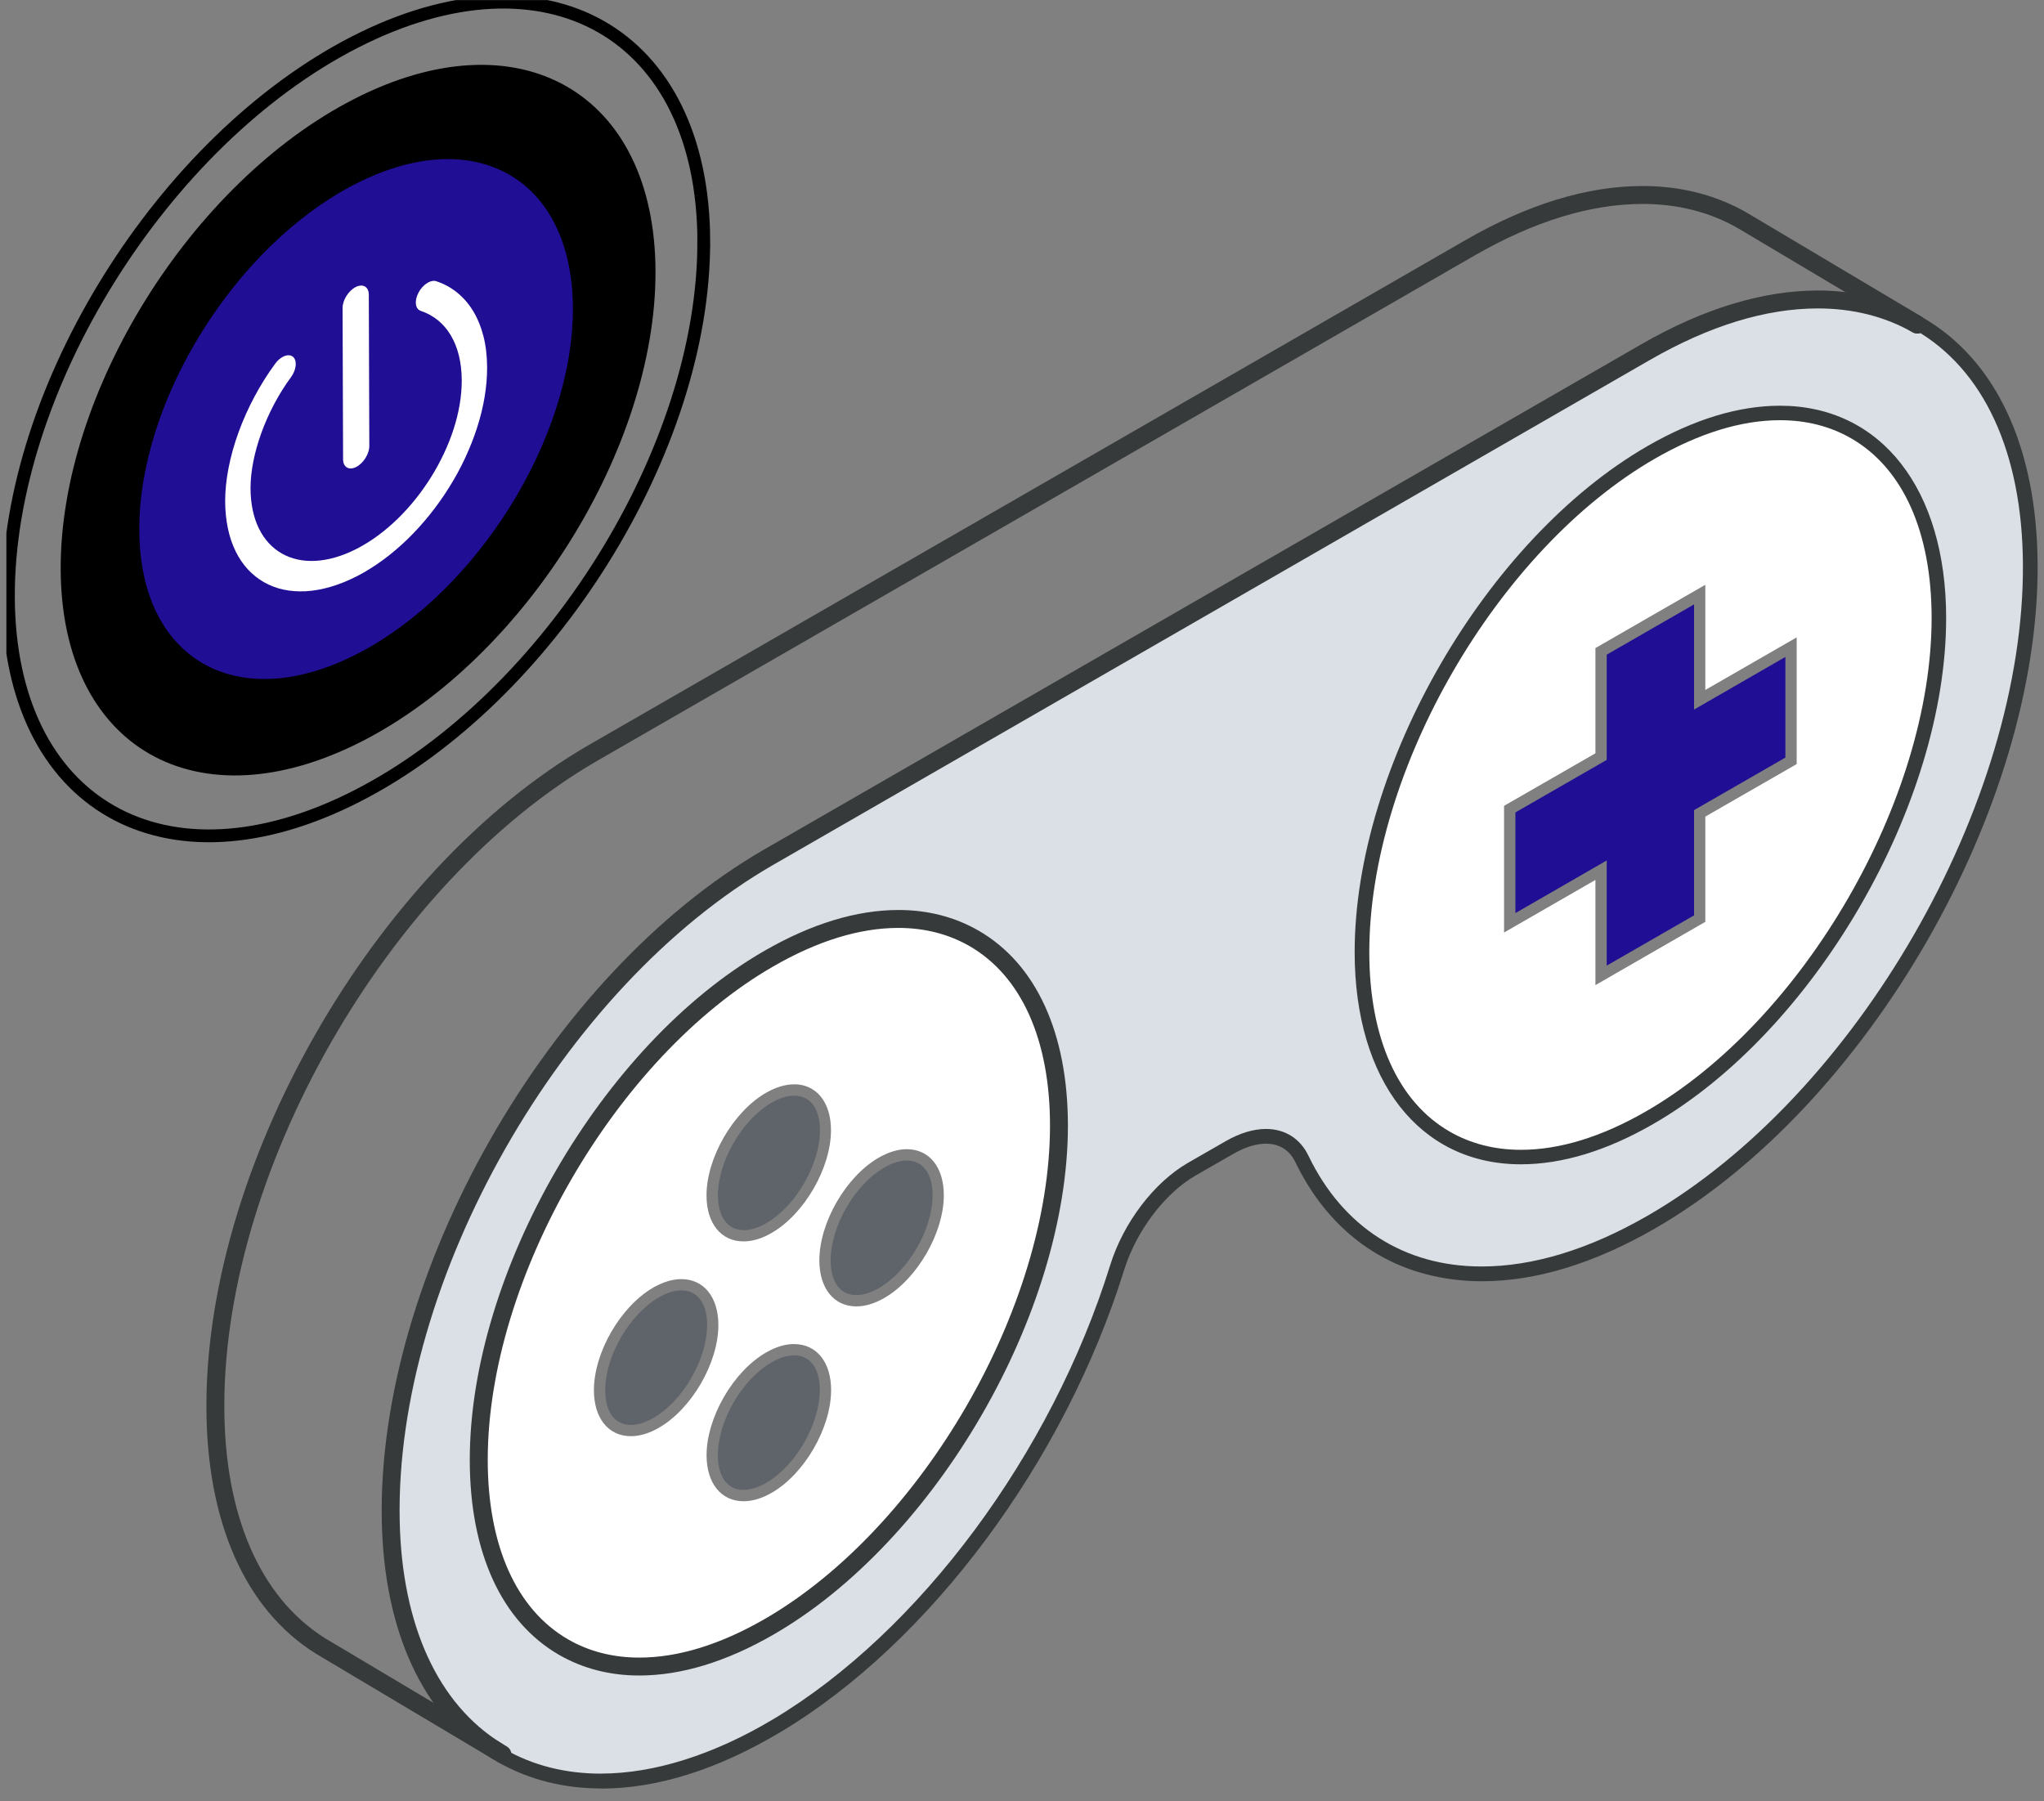
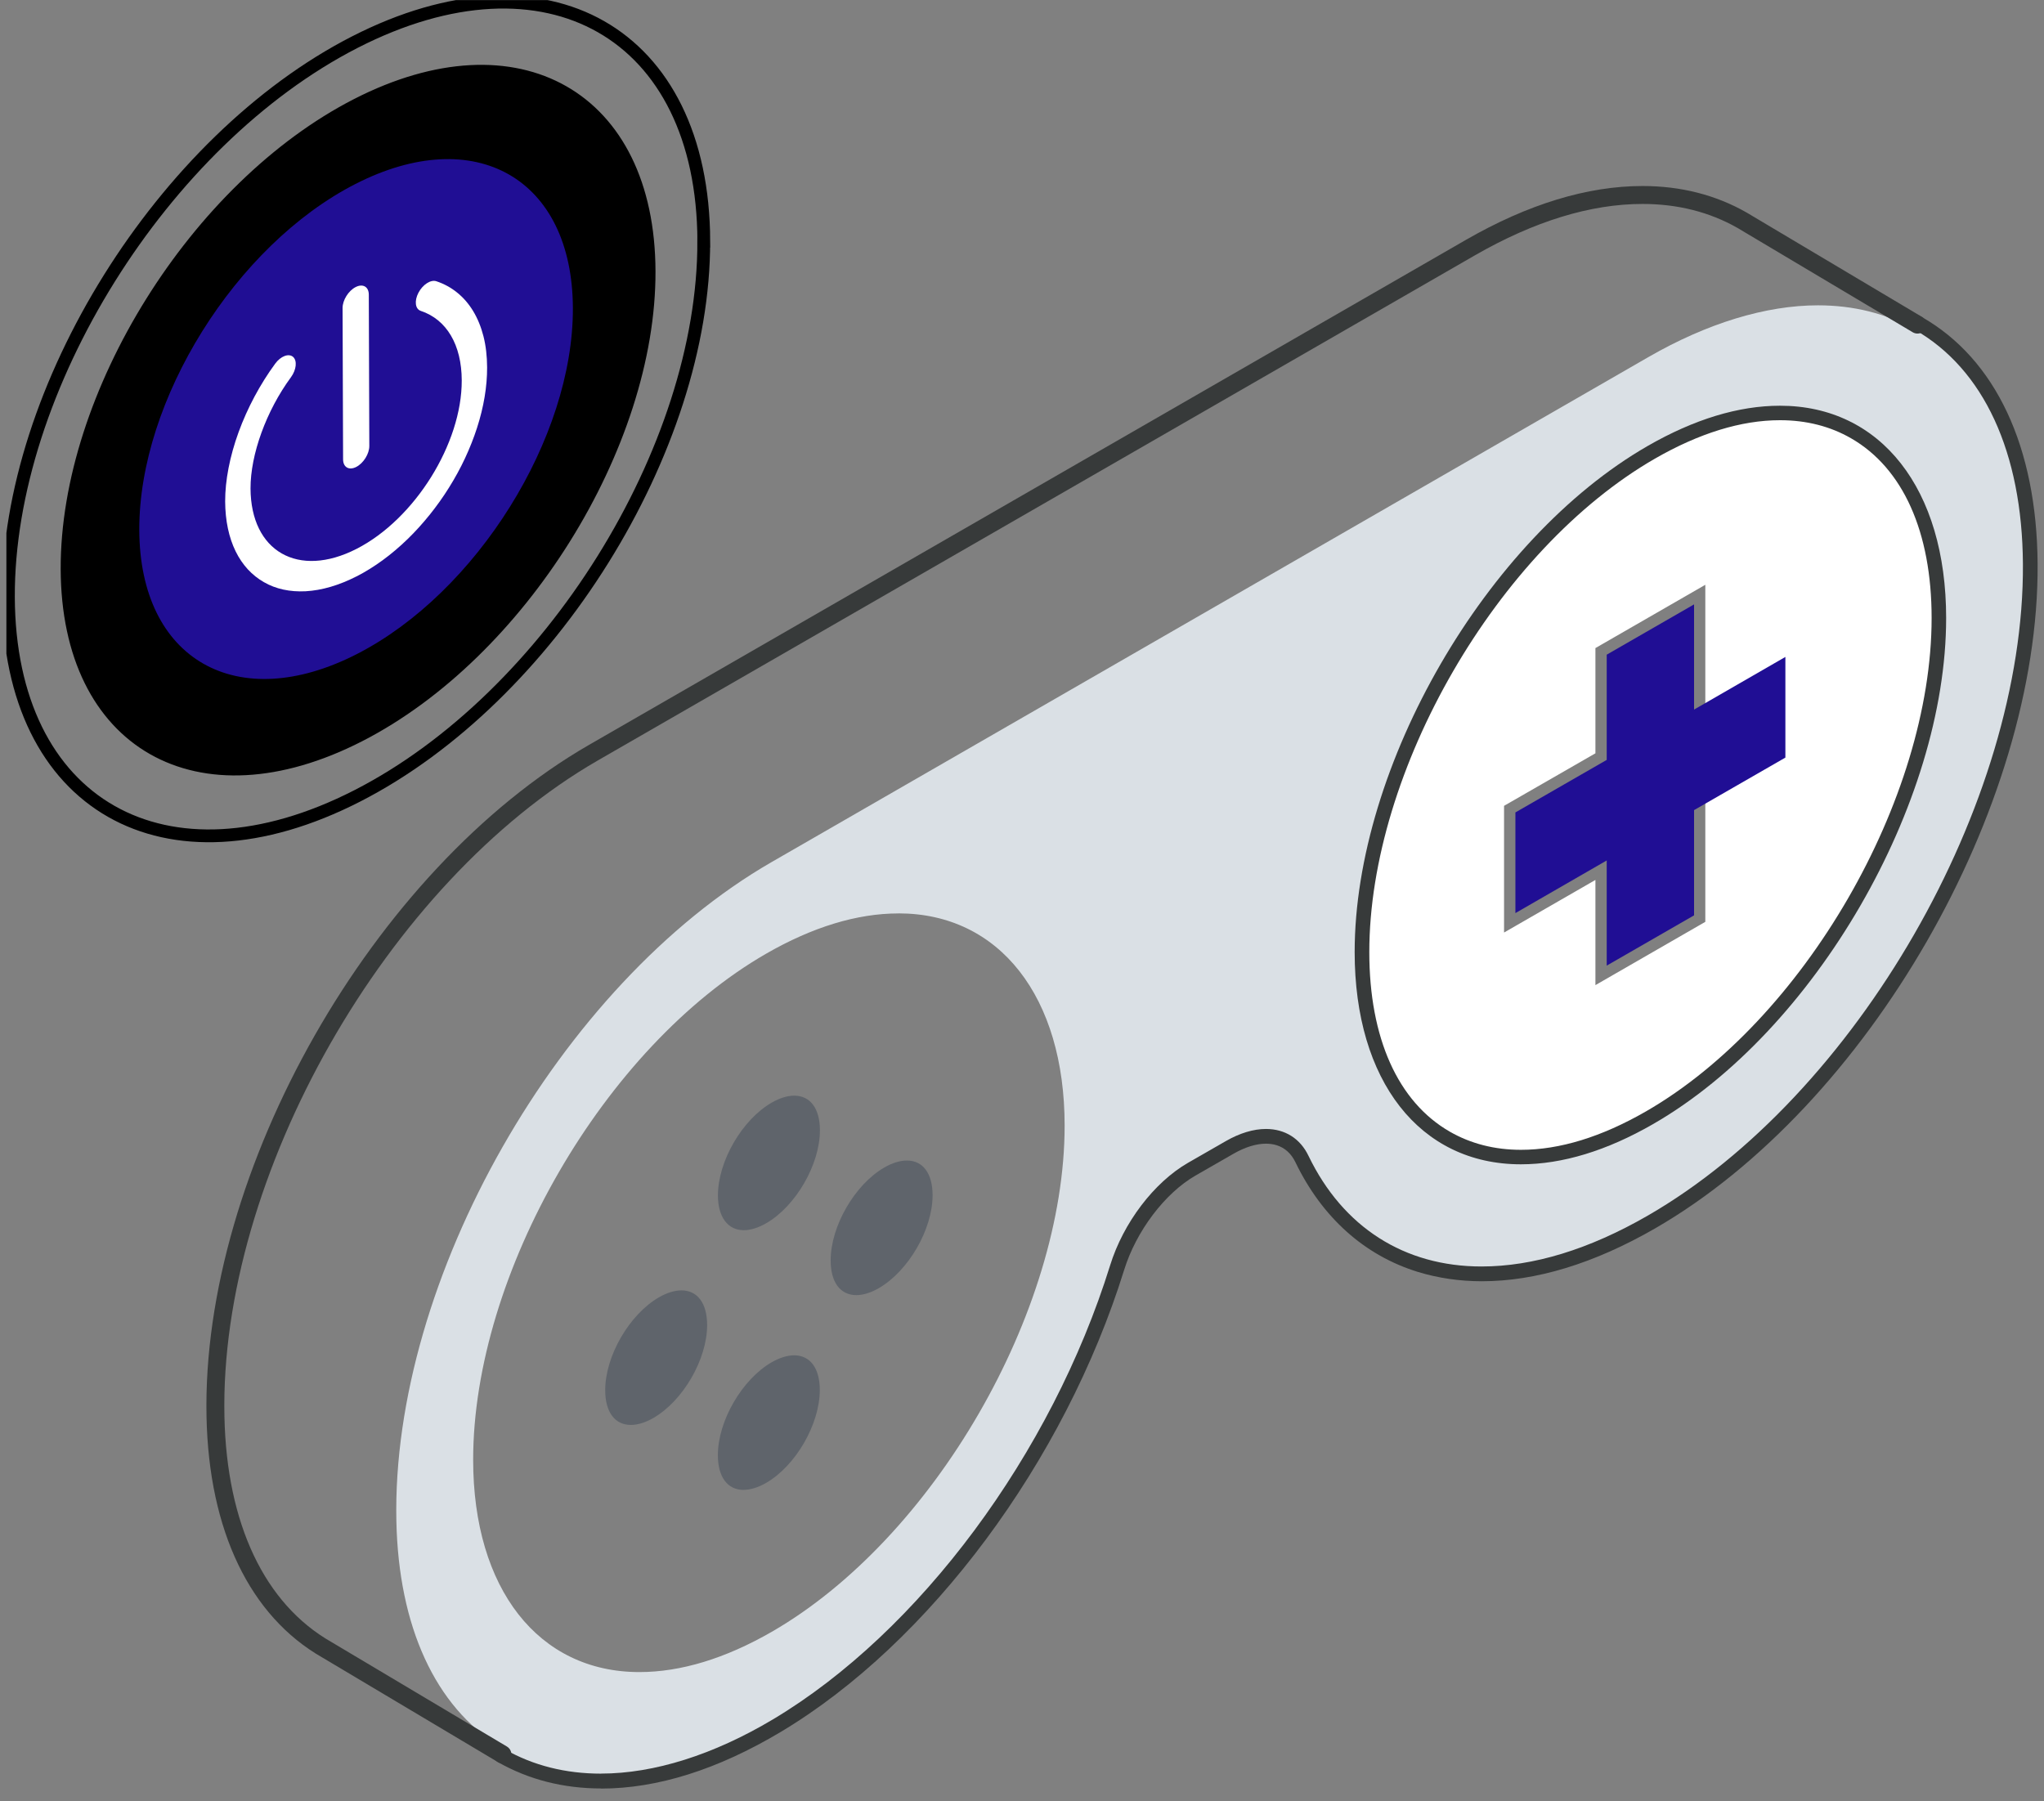
<svg xmlns="http://www.w3.org/2000/svg" width="160" height="141" viewBox="0 0 160 141" fill="none">
  <rect x="0" y="0" width="160" height="141" fill="#808080" stroke="none" />
  <g clip-path="url(#clip0_80_6280)">
    <path d="M58.206 116.638C56.945 116.638 56.193 115.623 56.193 113.92C56.193 111.246 58.082 107.981 60.408 106.644C61.028 106.291 61.634 106.101 62.164 106.101C63.42 106.101 64.172 107.116 64.172 108.815C64.172 111.493 62.284 114.758 59.966 116.091C59.347 116.448 58.741 116.634 58.206 116.634V116.638Z" fill="#5F646B" />
-     <path d="M119.048 90.265C111.569 90.265 106.925 84.238 106.925 74.535C106.925 60.252 117.014 42.824 129.411 35.68C132.91 33.663 136.249 32.644 139.336 32.644C146.811 32.644 151.459 38.672 151.459 48.379C151.459 62.662 141.371 80.09 128.973 87.23C125.479 89.246 122.14 90.265 119.052 90.265H119.048ZM124.886 77.121L133.489 72.166V63.928L140.641 59.816V49.897L133.489 54.013V45.78L124.886 50.735V58.973L117.734 63.085V73.004L124.886 68.887V77.121Z" fill="white" />
+     <path d="M119.048 90.265C111.569 90.265 106.925 84.238 106.925 74.535C106.925 60.252 117.014 42.824 129.411 35.68C132.91 33.663 136.249 32.644 139.336 32.644C146.811 32.644 151.459 38.672 151.459 48.379C151.459 62.662 141.371 80.09 128.973 87.23C125.479 89.246 122.14 90.265 119.052 90.265H119.048ZM124.886 77.121L133.489 72.166V63.928V49.897L133.489 54.013V45.78L124.886 50.735V58.973L117.734 63.085V73.004L124.886 68.887V77.121Z" fill="white" />
    <path d="M125.771 67.361L118.623 71.482V63.601L125.771 59.489V51.251L132.608 47.315V55.549L139.756 51.428V59.308L132.608 63.42V71.658L125.771 75.594V67.361Z" fill="#200E94" />
    <path d="M119.044 91.417C116.744 91.417 114.638 90.874 112.781 89.806C108.265 87.208 105.779 81.785 105.779 74.535C105.779 59.891 116.125 42.016 128.84 34.692C132.525 32.569 136.059 31.493 139.341 31.493C141.64 31.493 143.746 32.035 145.603 33.103C150.119 35.702 152.605 41.129 152.605 48.379C152.605 63.023 142.26 80.898 129.544 88.218C125.859 90.34 122.33 91.417 119.048 91.417H119.044ZM139.332 32.896C136.302 32.896 133.011 33.911 129.544 35.905C117.217 43.005 107.186 60.336 107.186 74.535C107.186 81.26 109.424 86.254 113.488 88.593C115.125 89.533 116.996 90.014 119.057 90.014C122.087 90.014 125.377 89.003 128.845 87.005C141.172 79.905 151.203 62.578 151.203 48.379C151.203 41.65 148.965 36.655 144.905 34.316C143.268 33.372 141.397 32.896 139.341 32.896H139.332Z" fill="#373A3A" />
    <path d="M47.056 140.01C44.101 140.01 41.386 139.318 38.98 137.95C38.643 137.76 38.524 137.328 38.719 136.992C38.842 136.772 39.077 136.639 39.329 136.639C39.448 136.639 39.568 136.67 39.678 136.732C41.863 137.976 44.349 138.607 47.069 138.607C51.2 138.607 55.681 137.186 60.382 134.385C71.771 127.585 82.085 113.695 86.659 98.989C87.711 95.591 90.153 92.383 92.873 90.817L95.854 89.1C96.96 88.465 98.088 88.13 99.114 88.13C99.547 88.13 99.963 88.192 100.348 88.311C101.374 88.628 102.179 89.348 102.679 90.389C104.594 94.351 107.615 97.065 111.414 98.234C112.856 98.68 114.404 98.905 116.014 98.905C119.986 98.905 124.302 97.577 128.845 94.96C145.099 85.597 158.222 62.807 158.098 44.156C158.04 35.508 155.077 29.075 149.747 26.039C149.584 25.946 149.469 25.796 149.42 25.615C149.372 25.434 149.394 25.245 149.487 25.081C149.61 24.865 149.845 24.729 150.097 24.729C150.216 24.729 150.336 24.759 150.442 24.821C156.218 28.117 159.438 34.978 159.5 44.147C159.624 63.248 146.187 86.585 129.544 96.174C124.784 98.914 120.229 100.303 116.005 100.303C114.258 100.303 112.573 100.056 110.998 99.575C106.814 98.287 103.501 95.322 101.409 90.998C101.078 90.305 100.578 89.855 99.927 89.652C99.671 89.573 99.392 89.533 99.096 89.533C98.331 89.533 97.451 89.806 96.553 90.323L93.572 92.035C91.179 93.416 88.941 96.376 87.999 99.408C83.328 114.423 72.771 128.626 61.099 135.594C56.176 138.532 51.452 140.019 47.06 140.019L47.056 140.01Z" fill="#373A3A" />
    <path d="M47.047 138.85C44.274 138.85 41.748 138.215 39.541 136.961L39.126 136.714C34.075 133.604 31.2 127.338 31.027 119.074C30.629 100.193 43.805 77.055 60.391 67.493L129.04 27.95C133.639 25.302 138.226 23.903 142.304 23.903C145.09 23.903 147.62 24.534 149.827 25.783L149.876 25.809C155.281 28.889 158.293 35.406 158.35 44.147C158.474 62.882 145.294 85.774 128.964 95.176C124.387 97.811 120.017 99.147 115.97 99.147C109.932 99.147 105.125 96.076 102.431 90.495C101.781 89.131 100.591 88.381 99.092 88.381C98.119 88.381 97.044 88.708 95.974 89.321L92.993 91.033C90.326 92.573 87.933 95.724 86.898 99.059C82.307 113.823 71.948 127.775 60.506 134.601C55.853 137.376 51.196 138.846 47.047 138.846V138.85ZM70.329 71.508C67.088 71.508 63.598 72.572 59.967 74.663C47.321 81.944 37.038 99.717 37.038 114.282C37.038 124.377 42.147 130.899 50.046 130.899C53.288 130.899 56.773 129.84 60.409 127.748C73.054 120.464 83.337 102.686 83.337 88.121C83.337 78.025 78.233 71.504 70.329 71.504V71.508ZM139.336 31.762C136.09 31.762 132.604 32.825 128.969 34.917C116.324 42.197 106.04 59.974 106.04 74.535C106.04 84.626 111.144 91.148 119.048 91.148C122.295 91.148 125.78 90.085 129.411 87.993C142.052 80.713 152.34 62.944 152.34 48.379C152.34 38.283 147.235 31.762 139.332 31.762H139.336Z" fill="#DAE0E5" />
-     <path d="M50.046 130.016C42.566 130.016 37.922 123.985 37.922 114.282C37.922 99.999 48.011 82.566 60.409 75.427C63.907 73.41 67.242 72.391 70.329 72.391C77.808 72.391 82.452 78.418 82.452 88.125C82.452 102.408 72.364 119.841 59.966 126.985C56.472 128.997 53.133 130.016 50.05 130.016H50.046ZM62.164 105.219C61.47 105.219 60.731 105.44 59.966 105.881C57.397 107.359 55.309 110.968 55.309 113.924C55.309 116.113 56.446 117.525 58.206 117.525C58.905 117.525 59.643 117.3 60.409 116.863C62.974 115.385 65.057 111.78 65.057 108.819C65.057 106.635 63.92 105.223 62.164 105.223V105.219ZM53.341 100.136C52.642 100.136 51.903 100.361 51.138 100.798C48.573 102.276 46.49 105.881 46.49 108.833C46.49 111.021 47.626 112.433 49.382 112.433C50.077 112.433 50.815 112.212 51.58 111.771C54.146 110.293 56.233 106.688 56.233 103.736C56.233 101.548 55.097 100.136 53.336 100.136H53.341ZM70.988 89.965C70.289 89.965 69.551 90.19 68.786 90.627C66.22 92.105 64.137 95.71 64.137 98.671C64.137 100.855 65.274 102.271 67.03 102.271C67.724 102.271 68.463 102.051 69.228 101.61C71.793 100.127 73.881 96.518 73.881 93.566C73.881 91.377 72.744 89.965 70.984 89.965H70.988ZM62.164 84.887C61.47 84.887 60.727 85.112 59.962 85.549C57.397 87.027 55.304 90.632 55.304 93.584C55.304 95.772 56.441 97.184 58.202 97.184C58.896 97.184 59.639 96.963 60.4 96.522C62.965 95.04 65.048 91.435 65.048 88.478C65.048 86.294 63.911 84.882 62.156 84.882L62.164 84.887Z" fill="white" />
    <path d="M49.383 111.551C48.122 111.551 47.374 110.536 47.374 108.833C47.374 106.159 49.263 102.898 51.581 101.561C52.2 101.204 52.806 101.018 53.341 101.018C54.602 101.018 55.353 102.033 55.353 103.736C55.353 106.41 53.465 109.671 51.143 111.008C50.524 111.365 49.918 111.551 49.387 111.551H49.383Z" fill="#5F646B" />
    <path d="M58.211 96.306C56.968 96.306 56.198 95.265 56.198 93.588C56.198 90.914 58.087 87.653 60.413 86.316C61.032 85.959 61.639 85.774 62.174 85.774C63.43 85.774 64.182 86.788 64.182 88.487C64.182 91.161 62.293 94.426 59.975 95.763C59.356 96.121 58.75 96.306 58.219 96.306H58.211Z" fill="#5F646B" />
    <path d="M67.03 101.389C65.769 101.389 65.022 100.374 65.022 98.671C65.022 95.993 66.911 92.727 69.228 91.395C69.847 91.037 70.453 90.852 70.989 90.852C72.249 90.852 73.001 91.867 73.001 93.57C73.001 96.24 71.112 99.505 68.786 100.846C68.167 101.204 67.561 101.389 67.03 101.389Z" fill="#5F646B" />
-     <path d="M50.041 131.168C47.741 131.168 45.632 130.625 43.774 129.558C39.258 126.954 36.773 121.531 36.773 114.282C36.773 99.633 47.118 81.758 59.834 74.438C63.518 72.316 67.052 71.239 70.329 71.239C72.629 71.239 74.734 71.782 76.592 72.85C81.108 75.449 83.594 80.876 83.594 88.125C83.594 102.774 73.248 120.649 60.532 127.973C56.848 130.096 53.319 131.168 50.037 131.168H50.041ZM70.325 72.642C67.295 72.642 64.004 73.653 60.537 75.652C48.21 82.751 38.179 100.083 38.179 114.282C38.179 121.011 40.417 126.001 44.477 128.344C46.114 129.288 47.989 129.765 50.046 129.765C53.075 129.765 56.366 128.754 59.834 126.76C72.16 119.656 82.192 102.324 82.192 88.125C82.192 81.397 79.954 76.406 75.889 74.063C74.252 73.123 72.382 72.642 70.32 72.642H70.325Z" fill="#373A3A" />
-     <path d="M38.9 137.791C38.772 137.791 38.644 137.756 38.533 137.685C33.137 134.358 30.068 127.757 29.886 119.096C29.484 99.845 42.912 76.252 59.821 66.5L128.469 26.957C133.33 24.159 137.983 22.743 142.304 22.743C145.272 22.743 147.996 23.431 150.393 24.786C150.73 24.976 150.849 25.404 150.659 25.743C150.535 25.964 150.301 26.096 150.044 26.096C149.925 26.096 149.805 26.065 149.699 26.004C147.519 24.768 145.024 24.146 142.295 24.146C138.23 24.146 133.812 25.501 129.168 28.17L60.52 67.709C44.004 77.231 30.89 100.264 31.288 119.06C31.456 127.232 34.291 133.418 39.272 136.485C39.431 136.582 39.541 136.736 39.586 136.922C39.63 137.107 39.599 137.292 39.502 137.451C39.373 137.659 39.148 137.782 38.905 137.782L38.9 137.791Z" fill="#373A3A" />
    <path d="M39.324 138.042C39.201 138.042 39.072 138.007 38.966 137.941L25.242 129.765C19.572 126.535 16.352 119.846 16.166 110.92C15.755 91.673 29.183 68.076 46.096 58.32L114.744 18.781C119.605 15.983 124.258 14.562 128.575 14.562C131.565 14.562 134.307 15.259 136.717 16.636L150.455 24.812C150.787 25.011 150.897 25.443 150.698 25.774C150.57 25.99 150.344 26.114 150.092 26.114C149.969 26.114 149.845 26.079 149.734 26.017L136.01 17.845C133.816 16.596 131.317 15.966 128.575 15.966C124.506 15.966 120.092 17.32 115.443 19.994L46.795 59.533C30.279 69.059 17.17 92.097 17.568 110.889C17.745 119.303 20.717 125.573 25.95 128.551L39.687 136.732C40.019 136.931 40.129 137.363 39.93 137.694C39.802 137.91 39.577 138.034 39.324 138.034V138.042Z" fill="#373A3A" />
    <path d="M28.112 57.751C40.78 51.269 51.01 34.881 50.961 21.15C50.917 7.419 40.607 1.541 27.944 8.023C15.277 14.505 5.047 30.892 5.095 44.624C5.14 58.355 15.445 64.232 28.112 57.751Z" fill="black" />
    <path d="M50.811 21.234C50.855 34.873 40.696 51.15 28.112 57.587C15.529 64.025 5.294 58.187 5.25 44.549C5.206 30.91 15.365 14.633 27.949 8.195C40.532 1.758 50.767 7.595 50.811 21.234Z" stroke="black" />
    <path d="M55.088 18.873C55.141 35.168 43.005 54.613 27.971 62.304C12.942 69.999 0.717 63.023 0.659 46.728C0.606 30.434 12.743 10.993 27.776 3.298C42.806 -4.393 55.035 2.578 55.092 18.873H55.088Z" stroke="black" />
    <path d="M27.936 51.203C37.308 46.406 44.88 34.281 44.844 24.12C44.809 13.958 37.184 9.612 27.812 14.408C18.44 19.204 10.868 31.329 10.903 41.491C10.938 51.653 18.564 55.999 27.936 51.203Z" fill="#200E94" />
    <path d="M27.918 45.118C26.533 45.824 25.189 46.217 23.924 46.287C23.313 46.318 22.73 46.274 22.177 46.155C21.633 46.036 21.12 45.842 20.655 45.572C20.191 45.308 19.766 44.968 19.399 44.571C19.028 44.165 18.705 43.693 18.448 43.168C17.909 42.069 17.634 40.754 17.625 39.254C17.621 37.613 17.984 35.733 18.678 33.827C19.368 31.934 20.359 30.081 21.544 28.466C21.973 27.879 22.597 27.645 22.938 27.936C23.278 28.232 23.203 28.947 22.774 29.534C20.841 32.163 19.603 35.583 19.611 38.235C19.629 43.177 23.349 45.299 27.909 42.969C32.469 40.639 36.162 34.718 36.144 29.776C36.136 26.997 34.963 25.011 32.933 24.336C32.5 24.19 32.42 23.555 32.756 22.915C33.093 22.275 33.716 21.874 34.15 22.015C34.751 22.213 35.304 22.514 35.786 22.906C36.273 23.299 36.693 23.784 37.038 24.353C37.387 24.931 37.657 25.593 37.843 26.317C38.033 27.063 38.126 27.888 38.13 28.761C38.135 30.262 37.869 31.855 37.339 33.5C37.082 34.29 36.768 35.089 36.401 35.874C36.038 36.651 35.618 37.419 35.154 38.16C34.694 38.901 34.181 39.616 33.641 40.291C33.093 40.97 32.509 41.619 31.903 42.206C30.638 43.432 29.298 44.412 27.913 45.123L27.918 45.118Z" fill="white" />
    <path d="M27.887 36.554C27.321 36.845 26.861 36.58 26.856 35.967L26.816 24.111C26.816 23.497 27.272 22.765 27.838 22.474C28.404 22.183 28.864 22.447 28.869 23.061L28.909 34.917C28.909 35.53 28.453 36.262 27.887 36.554Z" fill="white" />
  </g>
  <defs>
    <clipPath id="clip0_80_6280">
      <rect width="159" height="140" fill="white" transform="translate(0.5 0.01)" />
    </clipPath>
  </defs>
</svg>